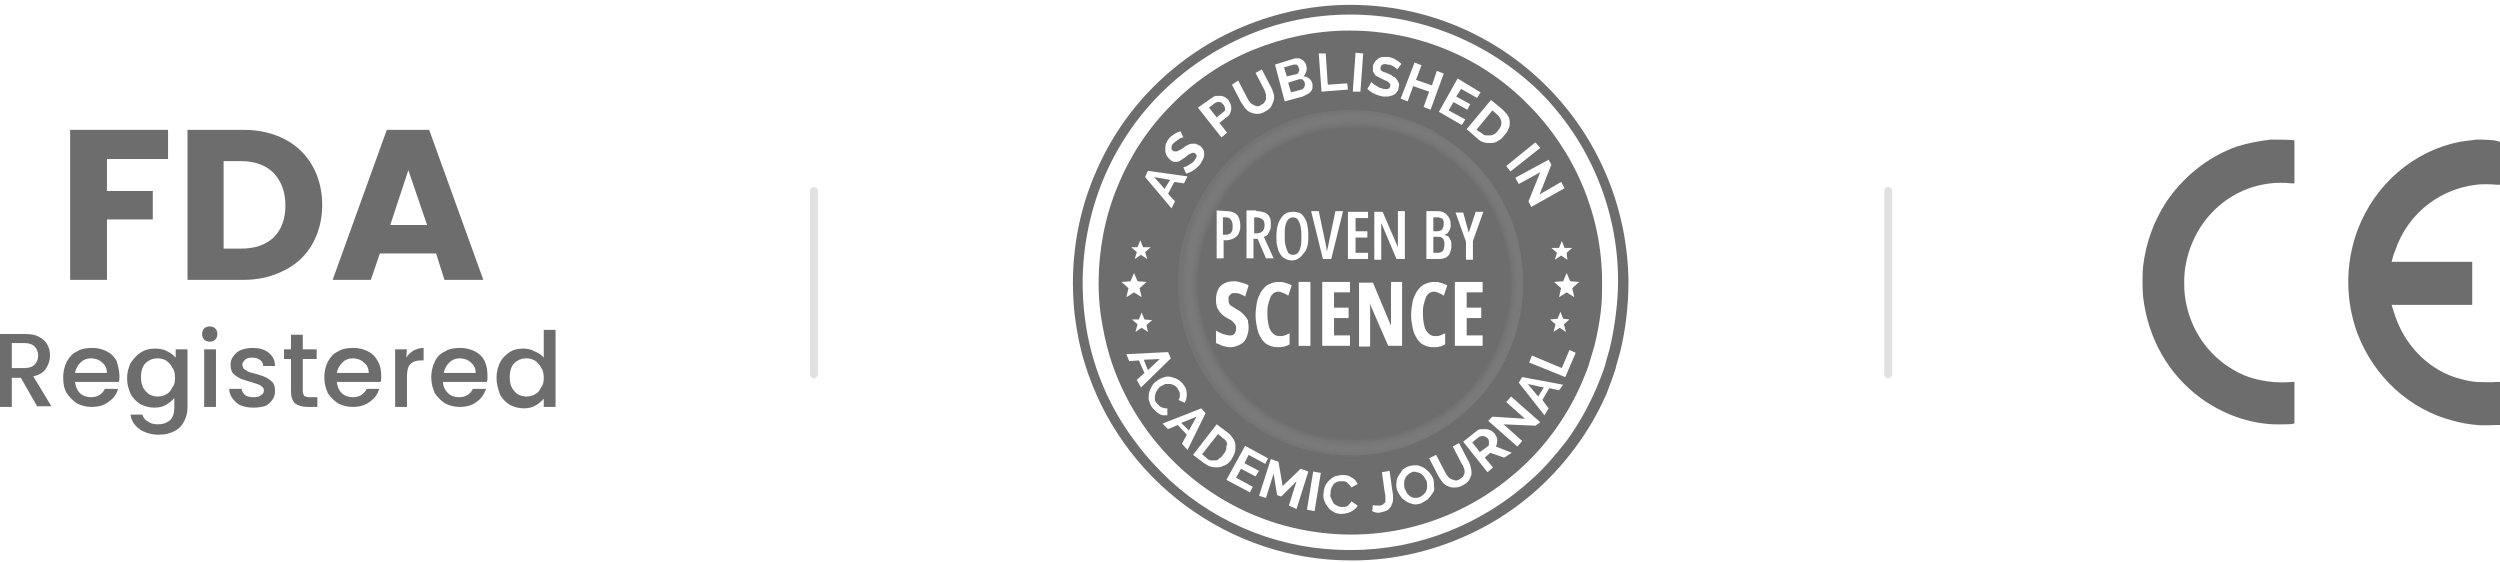
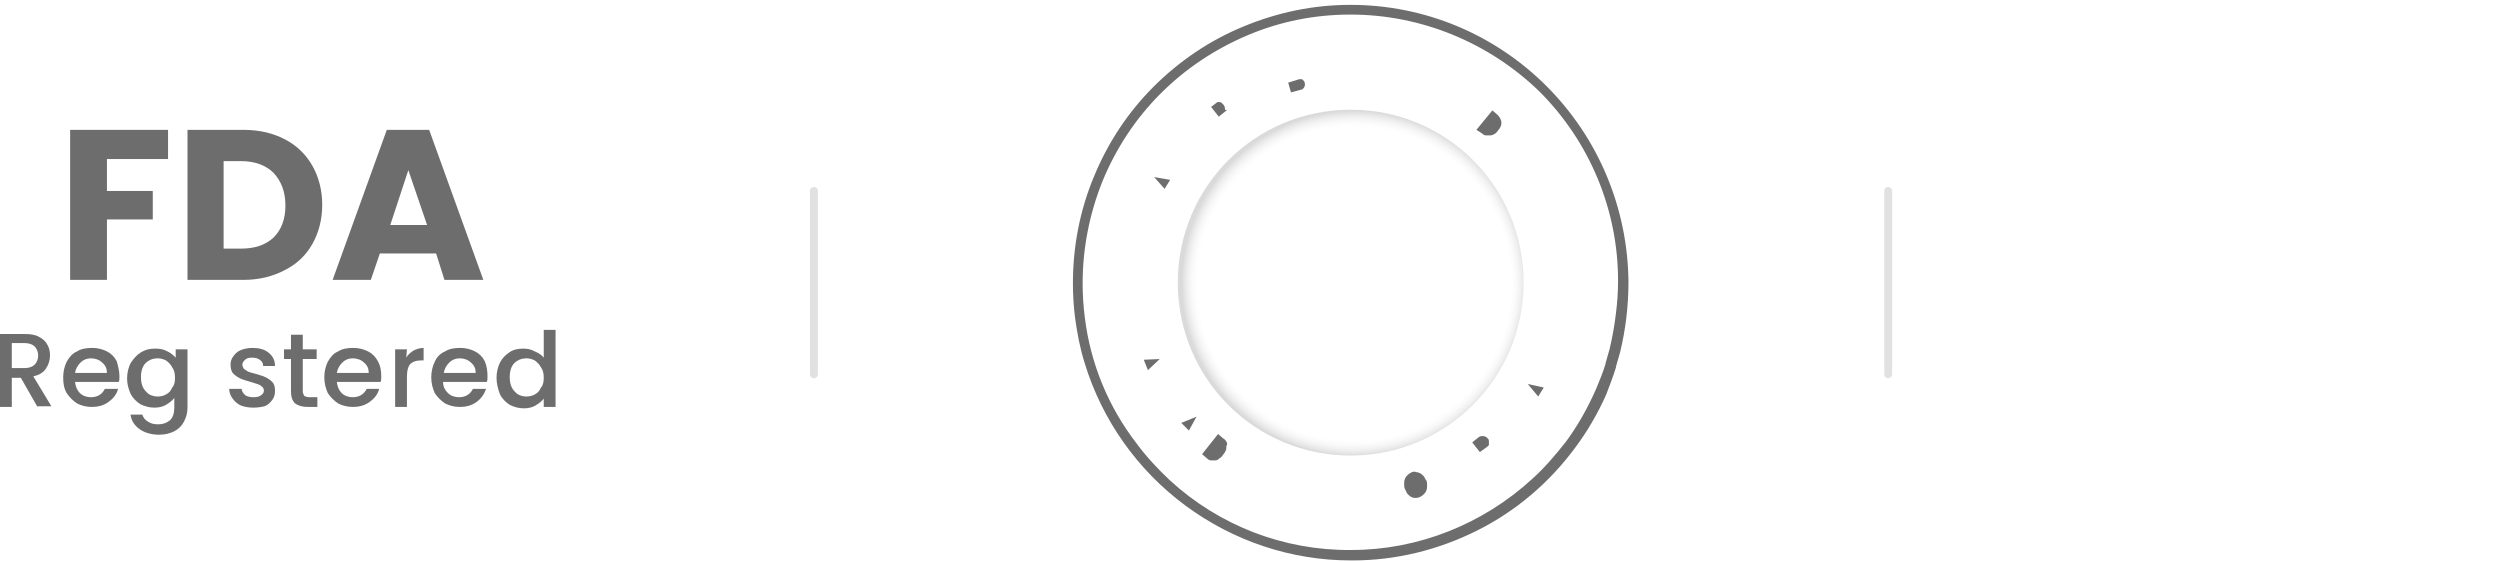
<svg xmlns="http://www.w3.org/2000/svg" xmlns:xlink="http://www.w3.org/1999/xlink" version="1.1" id="Layer_1" x="0px" y="0px" width="360px" height="81px" viewBox="0 0 360 81" style="enable-background:new 0 0 360 81;" xml:space="preserve">
  <style type="text/css">
	.st0{fill:#6D6D6D;}
	.st1{fill:none;stroke:#6D6D6D;stroke-width:1.143;stroke-linecap:round;stroke-opacity:0.2;}
	.st2{clip-path:url(#SVGID_00000049902401362463181400000006803354348636779663_);}
	.st3{fill-rule:evenodd;clip-rule:evenodd;fill:#6D6D6D;}
	.st4{opacity:0.3;fill:url(#SVGID_00000147208943769407645620000004740464130397446569_);enable-background:new    ;}
</style>
  <g>
    <path class="st0" d="M24.2,18.7v4.2h-8.8v4.6H22v4.1h-6.6v8.7h-5.3V18.7H24.2z" />
    <path class="st0" d="M35.1,18.7c2.3,0,4.3,0.5,6,1.4s3,2.2,3.9,3.8c0.9,1.6,1.4,3.5,1.4,5.6s-0.5,4-1.4,5.6s-2.2,2.9-4,3.8   c-1.7,0.9-3.7,1.4-5.9,1.4H27V18.7H35.1z M34.7,35.8c2,0,3.5-0.5,4.7-1.6c1.1-1.1,1.7-2.6,1.7-4.6s-0.6-3.5-1.7-4.7   c-1.1-1.1-2.7-1.7-4.7-1.7h-2.5v12.6C32.2,35.8,34.7,35.8,34.7,35.8z" />
    <path class="st0" d="M62.8,36.5h-8.1l-1.3,3.8h-5.5l7.8-21.6h6.1l7.8,21.6H64L62.8,36.5z M61.5,32.4l-2.7-7.9l-2.6,7.9H61.5z" />
    <path class="st0" d="M5.4,58.6L3,54.4H1.7v4.2H0V48.1h3.6c0.8,0,1.5,0.1,2,0.4c0.6,0.3,1,0.7,1.2,1.1c0.3,0.5,0.4,1,0.4,1.6   c0,0.7-0.2,1.3-0.6,1.9c-0.4,0.6-1,0.9-1.8,1.1l2.6,4.3h-2V58.6z M1.7,53h1.9c0.6,0,1.1-0.2,1.4-0.5s0.5-0.8,0.5-1.3   s-0.2-1-0.5-1.3s-0.8-0.5-1.5-0.5H1.7V53z" />
    <path class="st0" d="M17.2,54.2c0,0.3,0,0.6-0.1,0.8h-6.3c0.1,0.7,0.3,1.2,0.7,1.6c0.4,0.4,1,0.6,1.6,0.6c0.9,0,1.6-0.4,2-1.2H17   c-0.2,0.8-0.7,1.4-1.4,1.9c-0.7,0.5-1.5,0.7-2.4,0.7c-0.8,0-1.5-0.2-2.1-0.5c-0.6-0.4-1.1-0.9-1.5-1.5c-0.4-0.7-0.5-1.4-0.5-2.3   c0-0.8,0.2-1.6,0.5-2.2c0.4-0.7,0.8-1.2,1.5-1.5c0.6-0.4,1.4-0.5,2.2-0.5s1.5,0.2,2.1,0.5c0.6,0.3,1.1,0.8,1.4,1.4   C17,52.7,17.2,53.4,17.2,54.2z M15.4,53.7c0-0.6-0.2-1.1-0.7-1.5c-0.4-0.4-1-0.6-1.6-0.6s-1.1,0.2-1.5,0.6   c-0.4,0.4-0.7,0.9-0.8,1.5H15.4z" />
    <path class="st0" d="M22.4,50.2c0.6,0,1.2,0.1,1.7,0.4c0.5,0.2,0.9,0.6,1.2,0.9v-1.2H27v8.4c0,0.8-0.2,1.4-0.5,2s-0.8,1.1-1.4,1.4   c-0.6,0.3-1.3,0.5-2.2,0.5c-1.1,0-2.1-0.3-2.8-0.8c-0.7-0.5-1.2-1.2-1.3-2.1h1.7c0.1,0.4,0.4,0.8,0.8,1c0.4,0.3,0.9,0.4,1.5,0.4   c0.7,0,1.2-0.2,1.7-0.6c0.4-0.4,0.6-1,0.6-1.8v-1.4c-0.3,0.4-0.7,0.7-1.2,1s-1.1,0.4-1.7,0.4c-0.7,0-1.4-0.2-2-0.5   c-0.6-0.4-1.1-0.9-1.4-1.5c-0.3-0.7-0.5-1.4-0.5-2.2s0.2-1.6,0.5-2.2c0.4-0.6,0.8-1.1,1.4-1.5C21,50.3,21.6,50.2,22.4,50.2z    M25.2,54.4c0-0.6-0.1-1.1-0.4-1.5c-0.2-0.4-0.5-0.7-0.9-1c-0.4-0.2-0.8-0.3-1.2-0.3c-0.4,0-0.9,0.1-1.2,0.3   c-0.4,0.2-0.7,0.5-0.9,0.9c-0.2,0.4-0.3,0.9-0.3,1.5s0.1,1.1,0.3,1.5c0.2,0.4,0.6,0.8,0.9,1c0.4,0.2,0.8,0.3,1.2,0.3   c0.4,0,0.9-0.1,1.2-0.3c0.4-0.2,0.7-0.5,0.9-1C25.1,55.5,25.2,55,25.2,54.4z" />
-     <path class="st0" d="M30.2,49.2c-0.3,0-0.6-0.1-0.8-0.3c-0.2-0.2-0.3-0.5-0.3-0.8s0.1-0.6,0.3-0.8c0.2-0.2,0.5-0.3,0.8-0.3   s0.6,0.1,0.8,0.3c0.2,0.2,0.3,0.5,0.3,0.8s-0.1,0.6-0.3,0.8C30.8,49.1,30.5,49.2,30.2,49.2z M31.1,50.3v8.3h-1.7v-8.3H31.1z" />
    <path class="st0" d="M36.5,58.7c-0.7,0-1.2-0.1-1.8-0.3c-0.5-0.2-0.9-0.6-1.2-1S33,56.5,33,56h1.8c0,0.3,0.2,0.6,0.5,0.9   c0.3,0.2,0.7,0.3,1.2,0.3s0.9-0.1,1.1-0.3c0.3-0.2,0.4-0.4,0.4-0.7s-0.2-0.5-0.5-0.7s-0.8-0.3-1.4-0.5c-0.6-0.2-1.1-0.3-1.5-0.5   s-0.7-0.4-1-0.7s-0.4-0.8-0.4-1.3c0-0.4,0.1-0.8,0.4-1.2c0.3-0.4,0.6-0.7,1.1-0.9s1.1-0.3,1.7-0.3c0.9,0,1.7,0.2,2.3,0.7   s0.9,1.1,0.9,1.9h-1.7c0-0.4-0.2-0.7-0.5-0.9s-0.6-0.3-1.1-0.3s-0.8,0.1-1,0.3s-0.4,0.4-0.4,0.7c0,0.2,0.1,0.4,0.2,0.6   c0.2,0.1,0.4,0.3,0.6,0.4c0.2,0.1,0.6,0.2,1,0.3c0.6,0.2,1.1,0.3,1.5,0.5s0.7,0.4,1,0.7s0.4,0.7,0.4,1.3c0,0.5-0.1,0.9-0.4,1.3   c-0.3,0.4-0.6,0.7-1.1,0.9C37.7,58.6,37.1,58.7,36.5,58.7z" />
    <path class="st0" d="M43.6,51.7v4.6c0,0.3,0.1,0.5,0.2,0.7c0.2,0.1,0.4,0.2,0.8,0.2h1.1v1.4h-1.4c-0.8,0-1.4-0.2-1.8-0.5   c-0.4-0.4-0.6-0.9-0.6-1.8v-4.6h-1v-1.4h1v-2.1h1.7v2.1h2v1.4C45.6,51.7,43.6,51.7,43.6,51.7z" />
    <path class="st0" d="M54.9,54.2c0,0.3,0,0.6-0.1,0.8h-6.3c0.1,0.7,0.3,1.2,0.7,1.6c0.4,0.4,1,0.6,1.6,0.6c0.9,0,1.6-0.4,2-1.2h1.8   c-0.2,0.8-0.7,1.4-1.4,1.9s-1.5,0.7-2.4,0.7c-0.8,0-1.5-0.2-2.1-0.5c-0.6-0.4-1.1-0.9-1.5-1.5c-0.3-0.7-0.5-1.4-0.5-2.3   c0-0.8,0.2-1.6,0.5-2.2c0.4-0.7,0.8-1.2,1.5-1.5c0.6-0.4,1.4-0.5,2.2-0.5s1.5,0.2,2.1,0.5s1.1,0.8,1.4,1.4   C54.8,52.7,54.9,53.4,54.9,54.2z M53.1,53.7c0-0.6-0.2-1.1-0.7-1.5c-0.4-0.4-1-0.6-1.6-0.6s-1.1,0.2-1.5,0.6   c-0.4,0.4-0.7,0.9-0.8,1.5H53.1z" />
    <path class="st0" d="M58.5,51.5c0.2-0.4,0.6-0.7,1-1c0.4-0.2,0.9-0.4,1.5-0.4v1.8h-0.4c-0.7,0-1.2,0.2-1.5,0.5s-0.5,0.9-0.5,1.8   v4.4h-1.7v-8.3h1.7L58.5,51.5L58.5,51.5z" />
    <path class="st0" d="M70.2,54.2c0,0.3,0,0.6-0.1,0.8h-6.3c0,0.7,0.3,1.2,0.7,1.6c0.4,0.4,1,0.6,1.6,0.6c0.9,0,1.6-0.4,2-1.2H70   c-0.3,0.8-0.7,1.4-1.4,1.9c-0.7,0.5-1.5,0.7-2.4,0.7c-0.8,0-1.5-0.2-2.1-0.5c-0.6-0.4-1.1-0.9-1.5-1.5c-0.3-0.7-0.5-1.4-0.5-2.3   c0-0.8,0.2-1.6,0.5-2.2c0.3-0.7,0.8-1.2,1.5-1.5c0.6-0.4,1.4-0.5,2.2-0.5c0.8,0,1.5,0.2,2.1,0.5s1.1,0.8,1.4,1.4   C70.1,52.7,70.2,53.4,70.2,54.2z M68.5,53.7c0-0.6-0.2-1.1-0.7-1.5c-0.4-0.4-1-0.6-1.6-0.6s-1.1,0.2-1.5,0.6   c-0.4,0.4-0.7,0.9-0.8,1.5H68.5z" />
    <path class="st0" d="M71.5,54.4c0-0.8,0.2-1.6,0.5-2.2c0.3-0.6,0.8-1.1,1.4-1.5s1.3-0.5,2-0.5c0.5,0,1.1,0.1,1.6,0.4   c0.5,0.2,1,0.5,1.3,0.9v-4H80v11.1h-1.7v-1.2c-0.3,0.4-0.7,0.7-1.2,1s-1.1,0.4-1.7,0.4c-0.7,0-1.4-0.2-2-0.5   c-0.6-0.4-1.1-0.9-1.4-1.5C71.7,56,71.5,55.2,71.5,54.4z M78.3,54.4c0-0.6-0.1-1.1-0.4-1.5c-0.2-0.4-0.5-0.7-0.9-1   c-0.4-0.2-0.8-0.3-1.2-0.3c-0.4,0-0.9,0.1-1.2,0.3c-0.4,0.2-0.7,0.5-0.9,0.9c-0.2,0.4-0.3,0.9-0.3,1.5s0.1,1.1,0.3,1.5   c0.2,0.4,0.6,0.8,0.9,1c0.4,0.2,0.8,0.3,1.2,0.3c0.4,0,0.9-0.1,1.2-0.3c0.4-0.2,0.7-0.5,0.9-1C78.2,55.5,78.3,55,78.3,54.4z" />
  </g>
  <line class="st1" x1="117.2" y1="27.5" x2="117.2" y2="53.9" />
  <g>
    <g>
      <g>
        <defs>
          <rect id="SVGID_1_" x="154.5" y="0.7" width="80" height="80" />
        </defs>
        <clipPath id="SVGID_00000106865076631748960190000003541278052694233532_">
          <use xlink:href="#SVGID_1_" style="overflow:visible;" />
        </clipPath>
        <g style="clip-path:url(#SVGID_00000106865076631748960190000003541278052694233532_);">
          <path class="st0" d="M194.5,80.7c-8.6,0-16.9-2.8-23.8-7.9c-6.9-5.1-12-12.3-14.5-20.5c-0.7-2.2-1.1-4.4-1.4-6.6      c-0.2-1.6-0.3-3.3-0.3-4.9c0-5.3,1-10.5,3-15.3c2-4.9,4.9-9.3,8.6-13c3.7-3.7,8.1-6.7,13-8.7c4.8-2,10-3.1,15.3-3.1h0.1      c10.6,0,20.7,4.2,28.2,11.7s11.7,17.6,11.8,28.2c0,3.4-0.4,6.8-1.2,10.1c-0.2,0.7-0.4,1.4-0.6,2.1v0.1c-0.4,1.3-0.9,2.6-1.4,3.9      c-1.2,2.7-2.7,5.3-4.5,7.7c-3.7,5-8.5,9.1-14.1,11.9s-11.7,4.3-17.9,4.3H194.5z M194.5,2.1h-0.1c-5.1,0-10.1,1-14.8,3      s-8.9,4.8-12.5,8.4s-6.4,7.9-8.3,12.5c-1.9,4.7-2.9,9.7-2.9,14.8c0,1.6,0.1,3.2,0.3,4.8c0.8,6.7,3.4,13,7.5,18.3      c1.4,1.9,3.1,3.7,4.8,5.3c7.1,6.5,16.4,10.1,26.1,10c9.6,0,18.9-3.7,26-10.2c1.8-1.6,3.4-3.5,4.9-5.4c1.7-2.3,3.1-4.8,4.3-7.5      c0.5-1.2,1-2.4,1.4-3.7v-0.1c0.2-0.7,0.4-1.4,0.6-2.1c0.4-1.7,0.7-3.4,0.9-5.1c0.2-1.6,0.3-3.1,0.3-4.7c0-10.2-4.1-20-11.3-27.2      C214.4,6.1,204.6,2.1,194.5,2.1L194.5,2.1z" />
-           <path class="st3" d="M219.5,40.7c0,13.9-11.3,25.1-25.1,25.1s-25.1-11.3-25.1-25.1s11.3-25.1,25.1-25.1S219.5,26.8,219.5,40.7z       M188.3,35.3c0.1-0.4,0.1-0.9,0.1-1.4c0-0.7-0.1-1.3-0.2-1.8c-0.2-0.5-0.4-0.9-0.7-1.2c-0.3-0.3-0.8-0.4-1.3-0.4      s-0.9,0.1-1.3,0.4c-0.3,0.3-0.6,0.7-0.8,1.2s-0.3,1.2-0.3,1.9c0,0.5,0,1,0.1,1.4s0.2,0.8,0.4,1.1s0.4,0.6,0.7,0.7      c0.3,0.2,0.6,0.3,1,0.3s0.7-0.1,1-0.3s0.5-0.4,0.7-0.7C188.1,36.1,188.2,35.7,188.3,35.3z M185.1,35.3c-0.1-0.4-0.1-0.9-0.1-1.4      c0-0.6,0-1.1,0.1-1.4c0.1-0.4,0.2-0.7,0.4-0.9c0.2-0.2,0.4-0.3,0.7-0.3c0.4,0,0.7,0.2,0.9,0.7c0.2,0.4,0.3,1.1,0.3,2      c0,0.6,0,1.1-0.1,1.5s-0.2,0.7-0.4,0.9s-0.4,0.3-0.7,0.3s-0.5-0.1-0.7-0.3C185.3,36,185.2,35.7,185.1,35.3z M176.6,30.4      c0.7,0,1.2,0.2,1.5,0.5s0.5,0.9,0.5,1.5c0,0.4,0,0.7-0.1,0.9c-0.1,0.3-0.2,0.5-0.4,0.7s-0.4,0.3-0.6,0.4      c-0.3,0.1-0.6,0.2-0.9,0.2h-0.4v2.6h-1v-6.9L176.6,30.4L176.6,30.4z M176.5,31.3h-0.4v2.5h0.3c0.3,0,0.5,0,0.6-0.1      c0.2-0.1,0.3-0.2,0.4-0.4c0.1-0.2,0.1-0.5,0.1-0.8c0-0.4-0.1-0.7-0.3-0.9C177.1,31.4,176.9,31.3,176.5,31.3z M180.9,30.4      c0.5,0,0.9,0.1,1.2,0.2s0.6,0.4,0.7,0.6c0.2,0.3,0.2,0.7,0.2,1.1c0,0.3,0,0.6-0.1,0.8s-0.2,0.4-0.3,0.6      c-0.1,0.2-0.3,0.3-0.6,0.4l1.4,3.1h-1.1l-1.2-2.8h-0.6v2.8h-1v-6.9h1.4L180.9,30.4L180.9,30.4z M180.9,31.3h-0.3v2.3h0.4      c0.3,0,0.6-0.1,0.8-0.3s0.3-0.5,0.3-0.9c0-0.4-0.1-0.7-0.3-0.8C181.5,31.4,181.3,31.3,180.9,31.3z M193.4,30.4l-1.7,6.9h-1.2      l-1.7-6.9h1.1l0.9,4.3c0,0.1,0.1,0.3,0.1,0.5s0.1,0.3,0.1,0.5s0,0.3,0.1,0.5c0-0.1,0-0.3,0.1-0.5c0-0.2,0.1-0.3,0.1-0.5      s0.1-0.3,0.1-0.5l0.9-4.3C192.3,30.4,193.4,30.4,193.4,30.4z M194.1,37.3h2.9v-0.9h-1.8v-2.2h1.7v-0.9h-1.7v-1.9h1.8v-0.9h-2.9      V37.3z M202.3,37.3h-1.2l-2.2-5.2l0,0c0,0.2,0,0.4,0,0.6s0,0.3,0,0.5s0,0.3,0,0.4v3.8h-1v-6.9h1.2l2.2,5.1l0,0      c0-0.2,0-0.4,0-0.6c0-0.2,0-0.3,0-0.5s0-0.3,0-0.4v-3.7h1V37.3z M207,30.4h-1.6v6.9h1.8c0.4,0,0.7-0.1,1-0.2      c0.3-0.2,0.5-0.4,0.6-0.7s0.2-0.6,0.2-1c0-0.3,0-0.6-0.1-0.8s-0.2-0.4-0.3-0.5s-0.4-0.2-0.6-0.3l0,0c0.2-0.1,0.4-0.1,0.5-0.3      c0.1-0.1,0.2-0.3,0.3-0.5s0.1-0.5,0.1-0.7c0-0.6-0.2-1-0.5-1.3C208.1,30.6,207.6,30.4,207,30.4z M207,33.3h-0.6v-2h0.6      c0.3,0,0.5,0.1,0.7,0.2c0.2,0.2,0.2,0.4,0.2,0.7c0,0.4-0.1,0.6-0.2,0.8C207.5,33.2,207.3,33.3,207,33.3z M207.1,36.4h-0.7v-2.3      h0.7c0.2,0,0.4,0,0.5,0.1s0.3,0.2,0.3,0.4c0.1,0.2,0.1,0.4,0.1,0.6c0,0.4-0.1,0.7-0.2,0.9C207.6,36.3,207.4,36.4,207.1,36.4z       M211.5,33.5l1-3h1.1l-1.5,4.2v2.7h-1v-2.6l-1.5-4.2h1.1L211.5,33.5z M179.8,47.1c0,0.6-0.1,1-0.3,1.5s-0.5,0.8-0.9,1      s-0.9,0.4-1.4,0.4c-0.2,0-0.5,0-0.7-0.1c-0.2,0-0.5-0.1-0.7-0.2c-0.2-0.1-0.4-0.2-0.7-0.3v-1.8c0.3,0.2,0.7,0.4,1,0.5      c0.4,0.1,0.7,0.2,1,0.2c0.2,0,0.4,0,0.5-0.1s0.3-0.2,0.3-0.4c0.1-0.2,0.1-0.3,0.1-0.5s0-0.4-0.1-0.5c-0.1-0.2-0.2-0.3-0.4-0.5      s-0.4-0.3-0.8-0.5c-0.3-0.2-0.5-0.3-0.7-0.5s-0.4-0.4-0.5-0.6c-0.1-0.2-0.3-0.4-0.3-0.7c-0.1-0.3-0.1-0.6-0.1-0.9      c0-0.5,0.1-1,0.3-1.4s0.5-0.7,0.9-0.9s0.8-0.3,1.4-0.3c0.4,0,0.7,0.1,1.1,0.2c0.4,0.1,0.7,0.2,1,0.4l-0.5,1.6      c-0.3-0.2-0.6-0.3-0.8-0.4c-0.3-0.1-0.5-0.1-0.7-0.1s-0.4,0-0.5,0.1s-0.2,0.2-0.3,0.3s-0.1,0.3-0.1,0.5s0,0.4,0.1,0.6      c0.1,0.2,0.2,0.3,0.4,0.4c0.2,0.1,0.4,0.3,0.8,0.5c0.4,0.2,0.7,0.5,0.9,0.7s0.4,0.5,0.6,0.8C179.7,46.4,179.8,46.7,179.8,47.1z       M184.1,42c-0.3,0-0.5,0.1-0.7,0.2c-0.2,0.2-0.4,0.4-0.5,0.7s-0.2,0.6-0.3,1s-0.1,0.8-0.1,1.3c0,0.7,0.1,1.3,0.2,1.7      c0.1,0.5,0.3,0.8,0.6,1.1c0.2,0.2,0.5,0.4,0.9,0.4c0.3,0,0.5,0,0.8-0.1c0.2-0.1,0.5-0.2,0.7-0.3v1.6c-0.3,0.1-0.5,0.3-0.8,0.3      c-0.3,0.1-0.6,0.1-0.9,0.1c-0.7,0-1.2-0.2-1.7-0.5c-0.5-0.4-0.8-0.9-1.1-1.6c-0.2-0.7-0.4-1.6-0.4-2.5c0-0.7,0.1-1.3,0.2-1.9      c0.1-0.6,0.4-1.1,0.6-1.5c0.3-0.4,0.6-0.8,1-1s0.9-0.4,1.4-0.4c0.4,0,0.7,0,1,0.1s0.7,0.2,1,0.4l-0.5,1.5      c-0.2-0.2-0.4-0.3-0.7-0.4C184.6,42.1,184.3,42,184.1,42z M187,40.6v9.2h1.7v-9.2H187z M194.4,49.8h-4v-9.2h4v1.5h-2.3v2.2h2.1      v1.5h-2.1v2.5h2.3V49.8z M199.9,49.8h2v-9.2h-1.6v4.2c0,0.2,0,0.4,0,0.6s0,0.4,0,0.7c0,0.2,0,0.5,0,0.8l0,0l-2.6-6.2h-2v9.2h1.6      v-4.2c0-0.2,0-0.4,0-0.6c0-0.2,0-0.5,0-0.7c0-0.3,0-0.5-0.1-0.8l0,0L199.9,49.8z M206.5,42c-0.3,0-0.5,0.1-0.7,0.2      c-0.2,0.2-0.4,0.4-0.5,0.7s-0.2,0.6-0.3,1s-0.1,0.8-0.1,1.3c0,0.7,0.1,1.3,0.2,1.7c0.1,0.5,0.3,0.8,0.6,1.1      c0.2,0.2,0.5,0.4,0.9,0.4c0.3,0,0.5,0,0.8-0.1c0.2-0.1,0.5-0.2,0.7-0.3v1.6c-0.3,0.1-0.5,0.3-0.8,0.3c-0.3,0.1-0.6,0.1-0.9,0.1      c-0.7,0-1.2-0.2-1.7-0.5c-0.5-0.4-0.8-0.9-1.1-1.6c-0.2-0.7-0.4-1.6-0.4-2.5c0-0.7,0.1-1.3,0.2-1.9c0.1-0.6,0.4-1.1,0.6-1.5      c0.3-0.4,0.6-0.8,1-1s0.9-0.4,1.4-0.4c0.4,0,0.7,0,1,0.1s0.7,0.2,1,0.4l-0.5,1.5c-0.2-0.2-0.4-0.3-0.7-0.4      C207,42.1,206.8,42,206.5,42z M209.5,49.8h4v-1.5h-2.3v-2.5h2.1v-1.5h-2.1v-2.2h2.3v-1.5h-4V49.8z" />
          <radialGradient id="SVGID_00000142176110603422926810000006496664249972998027_" cx="-2265.905" cy="520.809" r="0.999" gradientTransform="matrix(24.871 0 0 -24.871 56550.723 12993.949)" gradientUnits="userSpaceOnUse">
            <stop offset="0.9" style="stop-color:#FFFFFF;stop-opacity:0" />
            <stop offset="1" style="stop-color:#848484" />
          </radialGradient>
          <path style="opacity:0.3;fill:url(#SVGID_00000142176110603422926810000006496664249972998027_);enable-background:new    ;" d="      M194.5,65.6c13.7,0,24.9-11.1,24.9-24.9s-11.1-24.9-24.9-24.9s-24.9,11.1-24.9,24.9S180.7,65.6,194.5,65.6z" />
          <path class="st0" d="M213.4,19.2c0.2,0.2,0.4,0.3,0.6,0.3c0.2,0,0.4,0,0.6,0c0.2,0,0.4-0.1,0.6-0.2c0.2-0.1,0.4-0.3,0.5-0.5      c0.2-0.2,0.3-0.4,0.4-0.6c0.1-0.2,0.1-0.4,0.1-0.6s-0.1-0.4-0.2-0.6c-0.1-0.2-0.3-0.4-0.4-0.5l-0.7-0.6l-2.3,2.8L213.4,19.2z" />
-           <path class="st0" d="M176.4,15.7c0-0.2-0.1-0.5-0.2-0.6c-0.1-0.1-0.2-0.2-0.3-0.3s-0.2-0.1-0.3-0.1s-0.2,0-0.3,0      s-0.2,0.1-0.3,0.1l-0.9,0.7l1.1,1.4l1-0.8c0.1-0.1,0.1-0.1,0.2-0.2C176.4,15.9,176.4,15.8,176.4,15.7z" />
-           <path class="st0" d="M186.6,10.7c0.2,0,0.3-0.1,0.4-0.3c0-0.1,0.1-0.2,0.1-0.3s0-0.2-0.1-0.3c0-0.1,0-0.2-0.1-0.3      c0-0.1-0.1-0.1-0.2-0.2c-0.1,0-0.2,0-0.2,0c-0.1,0-0.2,0-0.2,0l-1.4,0.4l0.4,1.3L186.6,10.7z" />
-           <path class="st0" d="M194.3,4.4c-4.8,0-9.5,1-13.9,2.8s-8.4,4.5-11.7,7.9c-3.4,3.4-6,7.4-7.8,11.8s-2.7,9.1-2.7,13.9      c0,1.5,0.1,3,0.3,4.5c0.3,2,0.7,4,1.3,6c1.9,6.2,5.5,11.8,10.3,16.2c4.3,3.9,9.4,6.7,14.9,8.2c5.6,1.5,11.4,1.7,17,0.5      s10.9-3.7,15.4-7.4c4.5-3.6,8-8.3,10.3-13.5c0.5-1.2,1-2.3,1.3-3.5c0.2-0.7,0.4-1.3,0.6-2c0.4-1.6,0.7-3.2,0.9-4.8      c0.2-1.5,0.2-2.9,0.2-4.4c0-9.6-3.9-18.8-10.7-25.6C213.2,8.1,204,4.4,194.3,4.4z M225.7,37.4l-0.9-0.6l-0.9,0.6l0.3-1l-0.8-0.7      h1.1l0.4-1l0.4,1h1.1l-0.8,0.7L225.7,37.4z M225.5,47.8l-0.9-0.6l-0.9,0.6l0.3-1.1l-0.8-0.7l1.1-0.1l0.4-1l0.4,1L226,46      l-0.8,0.7L225.5,47.8z M223.4,23.7l-1.7,4.3l3.1-1.8l0.5,0.9l-4.8,2.7l-0.4-0.8l1.7-4.2l-3.1,1.7l-0.5-0.9L223,23L223.4,23.7z       M221.1,20.5l0.7,0.8l-4.3,3.4l-0.6-0.8L221.1,20.5z M216.3,15.7c0.3,0.3,0.6,0.6,0.8,0.9c0.2,0.3,0.3,0.6,0.3,1      c0,0.3,0,0.7-0.2,1c-0.1,0.3-0.3,0.6-0.6,0.9c-0.2,0.3-0.5,0.6-0.9,0.8c-0.3,0.2-0.6,0.3-1,0.3c-0.3,0-0.7,0-1-0.1      c-0.4-0.1-0.7-0.3-1-0.6l-1.5-1.3l3.5-4.2L216.3,15.7z M213.2,13.3l-0.5,0.8l-2.3-1.3l-0.7,1.1l2,1.1l-0.4,0.8l-2-1.1l-0.7,1.2      l2.4,1.3l-0.5,0.8l-3.3-1.9l2.7-4.8L213.2,13.3z M203.7,9l1,0.4l-0.8,2.1l2.3,0.8l0.7-2.1l1,0.4l-1.9,5.2l-1-0.4l0.8-2.2      l-2.3-0.8l-0.8,2.2l-1-0.4L203.7,9z M197.5,11.8c0.1,0.1,0.1,0.2,0.2,0.2c0.1,0.1,0.2,0.2,0.4,0.3s0.3,0.2,0.5,0.3      s0.4,0.1,0.6,0.2c0.6,0.1,0.9,0,1-0.4c0-0.1,0-0.2,0-0.3c-0.1-0.1-0.2-0.2-0.3-0.3s-0.3-0.2-0.4-0.2l-0.6-0.3      c-0.2-0.1-0.4-0.2-0.6-0.3c-0.2-0.1-0.3-0.2-0.4-0.4c-0.1-0.1-0.2-0.3-0.2-0.4c0-0.2,0-0.4,0-0.6c0-0.2,0.1-0.5,0.3-0.7      c0.1-0.2,0.3-0.3,0.5-0.5c0.2-0.1,0.4-0.2,0.7-0.2s0.5,0,0.8,0c0.4,0.1,0.7,0.2,1,0.4s0.5,0.3,0.8,0.6l-0.6,0.8      c0-0.1-0.1-0.1-0.2-0.2c-0.1-0.1-0.2-0.2-0.3-0.2c-0.1-0.1-0.3-0.2-0.4-0.2c-0.1-0.1-0.3-0.1-0.5-0.1c-0.2-0.1-0.5-0.1-0.7,0      c-0.1,0-0.2,0.1-0.2,0.2c-0.1,0.1-0.1,0.2-0.1,0.2c0,0.1,0,0.2,0,0.3s0.1,0.2,0.2,0.2c0.1,0.1,0.2,0.2,0.4,0.2l0.5,0.2      c0.2,0.1,0.5,0.2,0.7,0.4c0.2,0.1,0.4,0.2,0.5,0.4c0.1,0.1,0.2,0.3,0.3,0.5s0.1,0.4,0,0.7c0,0.3-0.1,0.5-0.3,0.7      c-0.1,0.2-0.3,0.3-0.5,0.4c-0.2,0.1-0.4,0.1-0.7,0.2c-0.3,0-0.5,0-0.8,0c-0.4-0.1-0.8-0.2-1.2-0.4s-0.7-0.4-1-0.7L197.5,11.8z       M195.2,7.6l1.1,0.1l-0.4,5.5h-1.1L195.2,7.6z M194.4,15.8c4.9,0,9.7,1.4,13.8,4.2c4.1,2.7,7.3,6.6,9.2,11.1s2.4,9.5,1.5,14.4      c-0.9,4.8-3.3,9.3-6.8,12.8s-7.9,5.9-12.7,6.9s-9.8,0.5-14.4-1.4c-4.6-1.9-8.4-5-11.2-9.1c-2.7-4.1-4.2-8.9-4.2-13.8      c0-6.6,2.6-12.9,7.2-17.6C181.5,18.5,187.8,15.8,194.4,15.8L194.4,15.8z M190.9,7.7l0.3,4.5L194,12l0.1,0.9l-3.8,0.3l-0.4-5.5      H190.9z M186.5,8.4c0.2,0,0.4,0,0.5,0c0.2,0,0.3,0.1,0.5,0.2c0.1,0.1,0.3,0.2,0.4,0.4c0.1,0.1,0.2,0.3,0.2,0.5      c0.1,0.3,0.1,0.5,0,0.8s-0.2,0.5-0.4,0.7c0.3,0,0.6,0.1,0.8,0.3c0.3,0.2,0.4,0.5,0.5,0.8c0,0.2,0,0.4,0,0.6      c-0.1,0.2-0.1,0.4-0.3,0.5c-0.1,0.2-0.3,0.3-0.5,0.4c-0.2,0.1-0.4,0.2-0.6,0.3l-2.6,0.7l-1.4-5.3L186.5,8.4z M178.3,11.6      l1.3,2.5c0.1,0.2,0.2,0.4,0.4,0.6c0.1,0.2,0.3,0.3,0.5,0.4c0.2,0.1,0.4,0.2,0.5,0.2c0.2,0,0.4,0,0.6-0.2      c0.2-0.1,0.4-0.2,0.5-0.4s0.2-0.3,0.2-0.5s0-0.4,0-0.6c-0.1-0.2-0.1-0.4-0.2-0.6l-1.3-2.5l0.9-0.5l1.3,2.5      c0.2,0.3,0.3,0.7,0.4,1c0.1,0.3,0.1,0.6,0,1c-0.1,0.3-0.2,0.6-0.4,0.9c-0.2,0.3-0.5,0.5-0.9,0.7c-0.3,0.2-0.7,0.3-1.1,0.3      c-0.3,0-0.6-0.1-0.9-0.2c-0.3-0.1-0.5-0.3-0.8-0.6c-0.2-0.3-0.4-0.6-0.6-0.9l-1.3-2.5L178.3,11.6z M174.5,14.1      c0.2-0.1,0.4-0.3,0.6-0.3c0.2,0,0.5,0,0.7,0s0.4,0.1,0.6,0.2c0.2,0.1,0.4,0.3,0.5,0.4c0.1,0.2,0.2,0.4,0.3,0.6      c0.1,0.2,0.1,0.4,0.1,0.7c0,0.2-0.1,0.5-0.2,0.7c-0.1,0.2-0.3,0.4-0.5,0.5l-1,0.8l1.1,1.4l-0.8,0.7l-3.4-4.3L174.5,14.1z       M167.9,20.7c0.1-0.2,0.2-0.5,0.4-0.7c0.2-0.3,0.5-0.5,0.8-0.7s0.6-0.3,0.9-0.4l0.4,0.9h-0.2l-0.4,0.2c-0.1,0.1-0.3,0.2-0.4,0.3      c-0.1,0.1-0.3,0.2-0.4,0.3c-0.2,0.2-0.3,0.4-0.3,0.6c0,0.1,0,0.2,0,0.3c0,0.1,0.1,0.1,0.2,0.2c0.1,0.1,0.2,0.1,0.3,0.1      s0.2,0,0.3,0c0.1-0.1,0.2-0.1,0.4-0.2l0.5-0.3c0.2-0.2,0.4-0.3,0.6-0.4c0.2-0.1,0.4-0.2,0.6-0.2c0.2,0,0.4,0,0.6,0      c0.2,0.1,0.4,0.2,0.6,0.3c0.2,0.1,0.4,0.4,0.5,0.6s0.1,0.4,0.1,0.7c0,0.2-0.1,0.5-0.2,0.7c-0.1,0.2-0.3,0.5-0.4,0.7      c-0.3,0.3-0.6,0.6-0.9,0.8c-0.3,0.2-0.7,0.4-1.1,0.5l-0.4-0.9l0.3-0.1c0.1,0,0.3-0.1,0.4-0.2c0.2-0.1,0.3-0.2,0.5-0.3      c0.2-0.1,0.3-0.3,0.4-0.4c0.4-0.5,0.4-0.8,0.1-1c-0.1-0.1-0.2-0.1-0.3-0.1s-0.2,0-0.3,0.1s-0.3,0.1-0.4,0.2l-0.5,0.4      c-0.2,0.1-0.4,0.3-0.6,0.4c-0.2,0.1-0.3,0.2-0.5,0.2s-0.3,0-0.5,0c-0.2-0.1-0.3-0.1-0.5-0.3c-0.2-0.2-0.4-0.4-0.5-0.6      s-0.2-0.4-0.2-0.7C167.8,21.2,167.8,21,167.9,20.7z M165.3,24.6l5.7,0.8l-0.5,1l-1.4-0.2l-0.9,1.7l1,1.1l-0.5,1l-3.8-4.5      L165.3,24.6z M165.3,47.8l-0.9-0.6l-0.9,0.6l0.3-1.1L163,46h1l0.4-1l0.4,1l1.1,0.1l-0.8,0.7L165.3,47.8z M163.8,35.6l0.4-1      l0.4,1h1.1l-0.8,0.7l0.3,1l-0.9-0.6l-0.9,0.6l0.3-1l-0.8-0.7H163.8z M162.8,40.5l0.5-1.2l0.5,1.2l1.3,0.1l-1,0.9l0.3,1.3      l-1.1-0.7l-1.1,0.7l0.3-1.3l-1-0.9L162.8,40.5z M163.7,54.7l1.1-1l-0.8-1.8l-1.4,0.1l-0.4-1l6-0.3l0.4,0.9l-4.3,4.2L163.7,54.7z       M166.2,59c-0.2-0.2-0.3-0.3-0.4-0.5c-0.2-0.3-0.3-0.7-0.4-1c0-0.4,0-0.7,0.1-1.1c0.1-0.3,0.3-0.7,0.5-1s0.5-0.5,0.8-0.7      s0.6-0.3,0.9-0.4c0.3-0.1,0.7-0.1,1,0c0.4,0.1,0.7,0.2,1,0.4s0.6,0.5,0.8,0.8c0.3,0.4,0.4,0.8,0.4,1.3c0,0.4-0.1,0.8-0.3,1.2      l-0.9-0.4c0.1-0.1,0.1-0.3,0.2-0.4c0-0.1,0-0.3,0-0.4c0-0.1,0-0.3-0.1-0.4c0-0.1-0.1-0.2-0.2-0.4c-0.1-0.2-0.3-0.4-0.5-0.5      s-0.4-0.2-0.6-0.2c-0.2,0-0.4,0-0.7,0c-0.2,0.1-0.4,0.2-0.6,0.3c-0.2,0.1-0.4,0.3-0.5,0.5s-0.3,0.4-0.3,0.6      c-0.1,0.2-0.1,0.4-0.1,0.7s0.1,0.5,0.3,0.7c0.1,0.1,0.2,0.2,0.3,0.3s0.2,0.2,0.3,0.2c0.3,0.2,0.6,0.2,0.9,0.2v1      c-0.2,0-0.4,0-0.7,0c-0.2-0.1-0.4-0.1-0.6-0.3C166.6,59.4,166.4,59.2,166.2,59L166.2,59z M170.2,63.9l0.7-1.3l-1.3-1.4l-1.4,0.6      l-0.8-0.8l5.6-2.2l0.6,0.7l-2.6,5.3L170.2,63.9z M175.4,67.3c-0.3,0-0.7,0-1-0.1c-0.4-0.1-0.7-0.3-1-0.5l-1.6-1.2l3.4-4.4      l1.6,1.2c0.3,0.2,0.6,0.6,0.8,0.9c0.2,0.3,0.3,0.6,0.3,1c0,0.3,0,0.7-0.1,1s-0.3,0.7-0.5,1s-0.5,0.6-0.9,0.8      C176.1,67.1,175.7,67.3,175.4,67.3L175.4,67.3z M180.8,68.6l-2.1-1.1l-0.7,1.3l2.4,1.3l-0.4,0.8l-3.4-1.8l2.7-4.9l3.3,1.8      l-0.4,0.8l-2.4-1.3l-0.6,1.2l2.1,1.1L180.8,68.6z M185.6,72.8l1.1-3.5l-2.2,2.2l-0.6-0.2l-0.5-3.1l-1.1,3.5l-1-0.3l1.7-5.3      l1.1,0.4l0.6,3.5l2.6-2.5l1.1,0.4l-1.7,5.4L185.6,72.8z M189.3,73.6l-1.1-0.2l0.9-5.5l1.1,0.2L189.3,73.6z M191.7,71.8      c0.1,0.2,0.2,0.4,0.3,0.6s0.3,0.3,0.5,0.4s0.4,0.2,0.7,0.2h0.4c0.1,0,0.3-0.1,0.4-0.1c0.1-0.1,0.2-0.2,0.3-0.3      c0.1-0.1,0.2-0.2,0.3-0.4l0.9,0.6c-0.1,0.2-0.2,0.4-0.4,0.5c-0.2,0.2-0.4,0.3-0.6,0.4c-0.4,0.2-0.9,0.3-1.4,0.3      c-0.4,0-0.8-0.1-1.1-0.3c-0.3-0.2-0.6-0.4-0.8-0.7c-0.2-0.3-0.4-0.6-0.5-0.9s-0.2-0.7-0.1-1.1c0-0.3,0.1-0.7,0.2-1      c0.3-0.6,0.8-1.1,1.4-1.4c0.4-0.1,0.8-0.2,1.2-0.2c0.5,0,0.9,0.1,1.3,0.4c0.4,0.2,0.6,0.5,0.8,0.9l-0.9,0.5      c-0.1-0.1-0.2-0.3-0.3-0.4s-0.2-0.2-0.3-0.3c-0.1-0.1-0.2-0.1-0.4-0.2c-0.1,0-0.3,0-0.4,0c-0.2,0-0.5,0-0.7,0.1      s-0.4,0.2-0.5,0.4c-0.1,0.2-0.3,0.4-0.3,0.6c-0.1,0.2-0.1,0.4-0.1,0.7C191.5,71.4,191.6,71.6,191.7,71.8L191.7,71.8z       M200.4,72.7c-0.1,0.3-0.3,0.5-0.5,0.7c-0.3,0.2-0.7,0.3-1.1,0.4c-0.4,0.1-0.9,0-1.2-0.2l0.1-0.9c0.1,0.1,0.3,0.1,0.4,0.1      c0.2,0,0.4,0,0.6,0c0.2,0,0.4-0.1,0.5-0.2s0.2-0.2,0.3-0.3c0-0.2,0-0.4,0-0.6s0-0.5-0.1-0.8L199,68l1.1-0.2l0.4,2.9      c0.1,0.4,0.1,0.8,0.1,1.2C200.6,72.2,200.5,72.5,200.4,72.7L200.4,72.7z M206.3,71c-0.2,0.3-0.4,0.6-0.7,0.9      c-0.3,0.2-0.6,0.4-1,0.6c-0.4,0.1-0.7,0.2-1.1,0.1c-0.4-0.1-0.7-0.2-1-0.4c-0.3-0.2-0.6-0.4-0.8-0.7c-0.2-0.3-0.4-0.6-0.5-0.9      s-0.2-0.7-0.1-1.1c0-0.4,0.1-0.7,0.3-1s0.4-0.6,0.6-0.9c0.3-0.2,0.6-0.4,1-0.5s0.8-0.1,1.1-0.1c0.4,0.1,0.7,0.2,1,0.4      c0.6,0.4,1.1,1,1.3,1.6c0.1,0.3,0.1,0.7,0.1,1.1C206.6,70.4,206.5,70.8,206.3,71L206.3,71z M211.9,68.3      c-0.1,0.3-0.2,0.6-0.4,0.9s-0.5,0.5-0.9,0.7c-0.3,0.2-0.7,0.3-1.1,0.3c-0.3,0-0.7,0-1-0.2c-0.3-0.1-0.6-0.3-0.8-0.6      c-0.2-0.3-0.4-0.5-0.6-0.9l-1.3-2.5l1-0.5l1.3,2.5c0.1,0.2,0.2,0.4,0.4,0.6c0.1,0.2,0.3,0.3,0.5,0.4s0.4,0.1,0.6,0.2      c0.2,0,0.5-0.1,0.6-0.2c0.2-0.1,0.3-0.2,0.5-0.4c0.1-0.2,0.2-0.4,0.2-0.6s0-0.4-0.1-0.6s-0.1-0.4-0.3-0.6l-1.3-2.5l0.9-0.5      l1.3,2.5c0.2,0.3,0.3,0.7,0.4,1C211.9,67.7,211.9,68.1,211.9,68.3L211.9,68.3z M216.6,65.9l-2-0.7l-0.8,0.7l1.2,1.4l-0.8,0.7      l-3.5-4.4l1.9-1.5c0.2-0.2,0.4-0.3,0.7-0.3c0.2,0,0.5,0,0.7,0s0.5,0.1,0.7,0.2c0.2,0.1,0.4,0.3,0.5,0.4c0.2,0.3,0.4,0.6,0.4,0.9      c0,0.3,0,0.7-0.2,1l2.3,0.9L216.6,65.9z M221.1,61.3l-4.6-0.2l2.7,2.4l-0.7,0.8l-4.2-3.7l0.6-0.6l4.7,0.3l-2.7-2.4l0.7-0.8      l4.2,3.7L221.1,61.3z M224.5,56.2l-1.4-0.3l-1,1.7l0.9,1.2l-0.6,1l-3.7-4.7l0.5-0.8l5.9,1.1L224.5,56.2z M225.4,54.3l-5.2-2.1      l0.4-1l4.3,1.8l1.1-2.6l0.9,0.4L225.4,54.3z M226.4,41.5l0.3,1.3l-1.1-0.7l-1.1,0.7l0.3-1.3l-1-0.9l1.3-0.1l0.5-1.2l0.5,1.2      l1.3,0.1L226.4,41.5z" />
+           <path class="st0" d="M176.4,15.7c0-0.2-0.1-0.5-0.2-0.6c-0.1-0.1-0.2-0.2-0.3-0.3s-0.2-0.1-0.3-0.1s-0.2,0-0.3,0      l-0.9,0.7l1.1,1.4l1-0.8c0.1-0.1,0.1-0.1,0.2-0.2C176.4,15.9,176.4,15.8,176.4,15.7z" />
          <path class="st0" d="M205.1,68.7c-0.1-0.2-0.3-0.3-0.5-0.5c-0.2-0.1-0.4-0.2-0.6-0.2c-0.2-0.1-0.5-0.1-0.7,0s-0.4,0.2-0.6,0.4      c-0.2,0.2-0.3,0.3-0.4,0.6c-0.1,0.2-0.1,0.4-0.1,0.7c0,0.2,0,0.5,0.1,0.7s0.2,0.4,0.3,0.6s0.3,0.3,0.5,0.5      c0.2,0.1,0.4,0.2,0.6,0.2c0.2,0,0.5,0,0.7-0.1s0.4-0.2,0.6-0.4c0.2-0.2,0.3-0.3,0.4-0.6c0.1-0.2,0.1-0.4,0.1-0.7      c0-0.2,0-0.5-0.1-0.7C205.3,69.1,205.2,68.9,205.1,68.7z" />
          <path class="st0" d="M222.3,55.8l-2.3-0.5l1.5,1.8L222.3,55.8z" />
          <path class="st0" d="M176.6,63.6c-0.1-0.2-0.3-0.4-0.5-0.5l-0.7-0.6l-2.3,2.9l0.7,0.6c0.2,0.2,0.4,0.3,0.6,0.3      c0.2,0,0.4,0,0.6,0c0.2,0,0.4-0.1,0.6-0.3c0.2-0.1,0.4-0.3,0.5-0.5c0.2-0.2,0.3-0.4,0.4-0.6c0.1-0.2,0.1-0.4,0.1-0.7      C176.8,64,176.7,63.8,176.6,63.6z" />
          <path class="st0" d="M171.2,62l1.1-2l-2.2,0.9L171.2,62z" />
          <path class="st0" d="M165.3,53.3l1.7-1.6l-2.3,0.1L165.3,53.3z" />
          <path class="st0" d="M214.2,63.1c-0.1-0.1-0.2-0.2-0.3-0.2c-0.1-0.1-0.2-0.1-0.3-0.1s-0.2,0-0.3,0s-0.2,0.1-0.3,0.1l-1,0.8      l1.1,1.4l1.1-0.8c0.1-0.1,0.1-0.1,0.2-0.2c0-0.1,0-0.2,0-0.3s0-0.2,0-0.3C214.4,63.3,214.3,63.2,214.2,63.1z" />
          <path class="st0" d="M185.5,11.9l0.4,1.4l1.5-0.4c0.1,0,0.2-0.1,0.2-0.1c0.1-0.1,0.1-0.1,0.2-0.2c0-0.1,0.1-0.2,0.1-0.3      s0-0.2,0-0.3s-0.1-0.2-0.1-0.3c-0.1-0.1-0.1-0.1-0.2-0.2c-0.1-0.1-0.1-0.1-0.2-0.1c-0.1,0-0.2,0-0.3,0L185.5,11.9z" />
          <path class="st0" d="M166.2,25.5l1.5,1.7l0.8-1.3L166.2,25.5z" />
        </g>
      </g>
    </g>
  </g>
  <line class="st1" x1="271.9" y1="27.5" x2="271.9" y2="53.9" />
  <g>
-     <path class="st3" d="M327,20.1c-1.7,0.2-3.3,0.5-4.9,1c-4.2,1.5-7.8,4.4-10.3,8.2c-1.7,2.7-2.8,5.7-3.2,9.1c-0.1,1-0.1,3.4,0,4.3   c0.7,6,3.6,11.2,8.4,14.7c3.5,2.5,7.7,3.9,11.9,3.7c0.6,0,1.2,0,1.3-0.1h0.2v-3.1V55h-0.3c-2.4,0.2-4.7-0.1-6.8-0.9   c-4.8-2-8.1-6.4-8.7-11.7c-0.1-0.8-0.1-2.5,0-3.3c0.8-6.8,5.9-12,12.4-12.7c0.6-0.1,2.1-0.1,2.9,0h0.5v-3.1v-3.1h-0.2   C329.9,20.1,327.5,20.1,327,20.1z M356.6,20.1c-0.8,0.1-1.6,0.2-2.3,0.3c-6.7,1.3-12.3,6.1-14.8,12.7c-1.8,4.8-1.8,10.2,0,15   c2.4,6.2,7.5,10.9,13.8,12.5c1.1,0.3,2.2,0.5,3.4,0.6c0.7,0.1,2.6,0,3.1,0h0.2v-3.1V55h-0.5c-0.8,0.1-2.3,0-2.9,0   c-1.2-0.1-2.2-0.4-3.2-0.7c-4-1.4-7.1-4.7-8.5-8.8c-0.1-0.4-0.5-1.5-0.5-1.6c0,0,2.6,0,5.8,0h5.8v-3.1v-3.1h-5.8   c-3.2,0-5.8,0-5.8,0c0-0.1,0.3-1.2,0.5-1.6c0.9-2.7,2.6-5.1,4.9-6.8c2-1.5,4.3-2.4,6.8-2.7c0.6-0.1,2.2-0.1,2.9,0h0.5v-3.1v-3.1   h-0.2C359.5,20.1,357.1,20.1,356.6,20.1z" />
-   </g>
+     </g>
</svg>